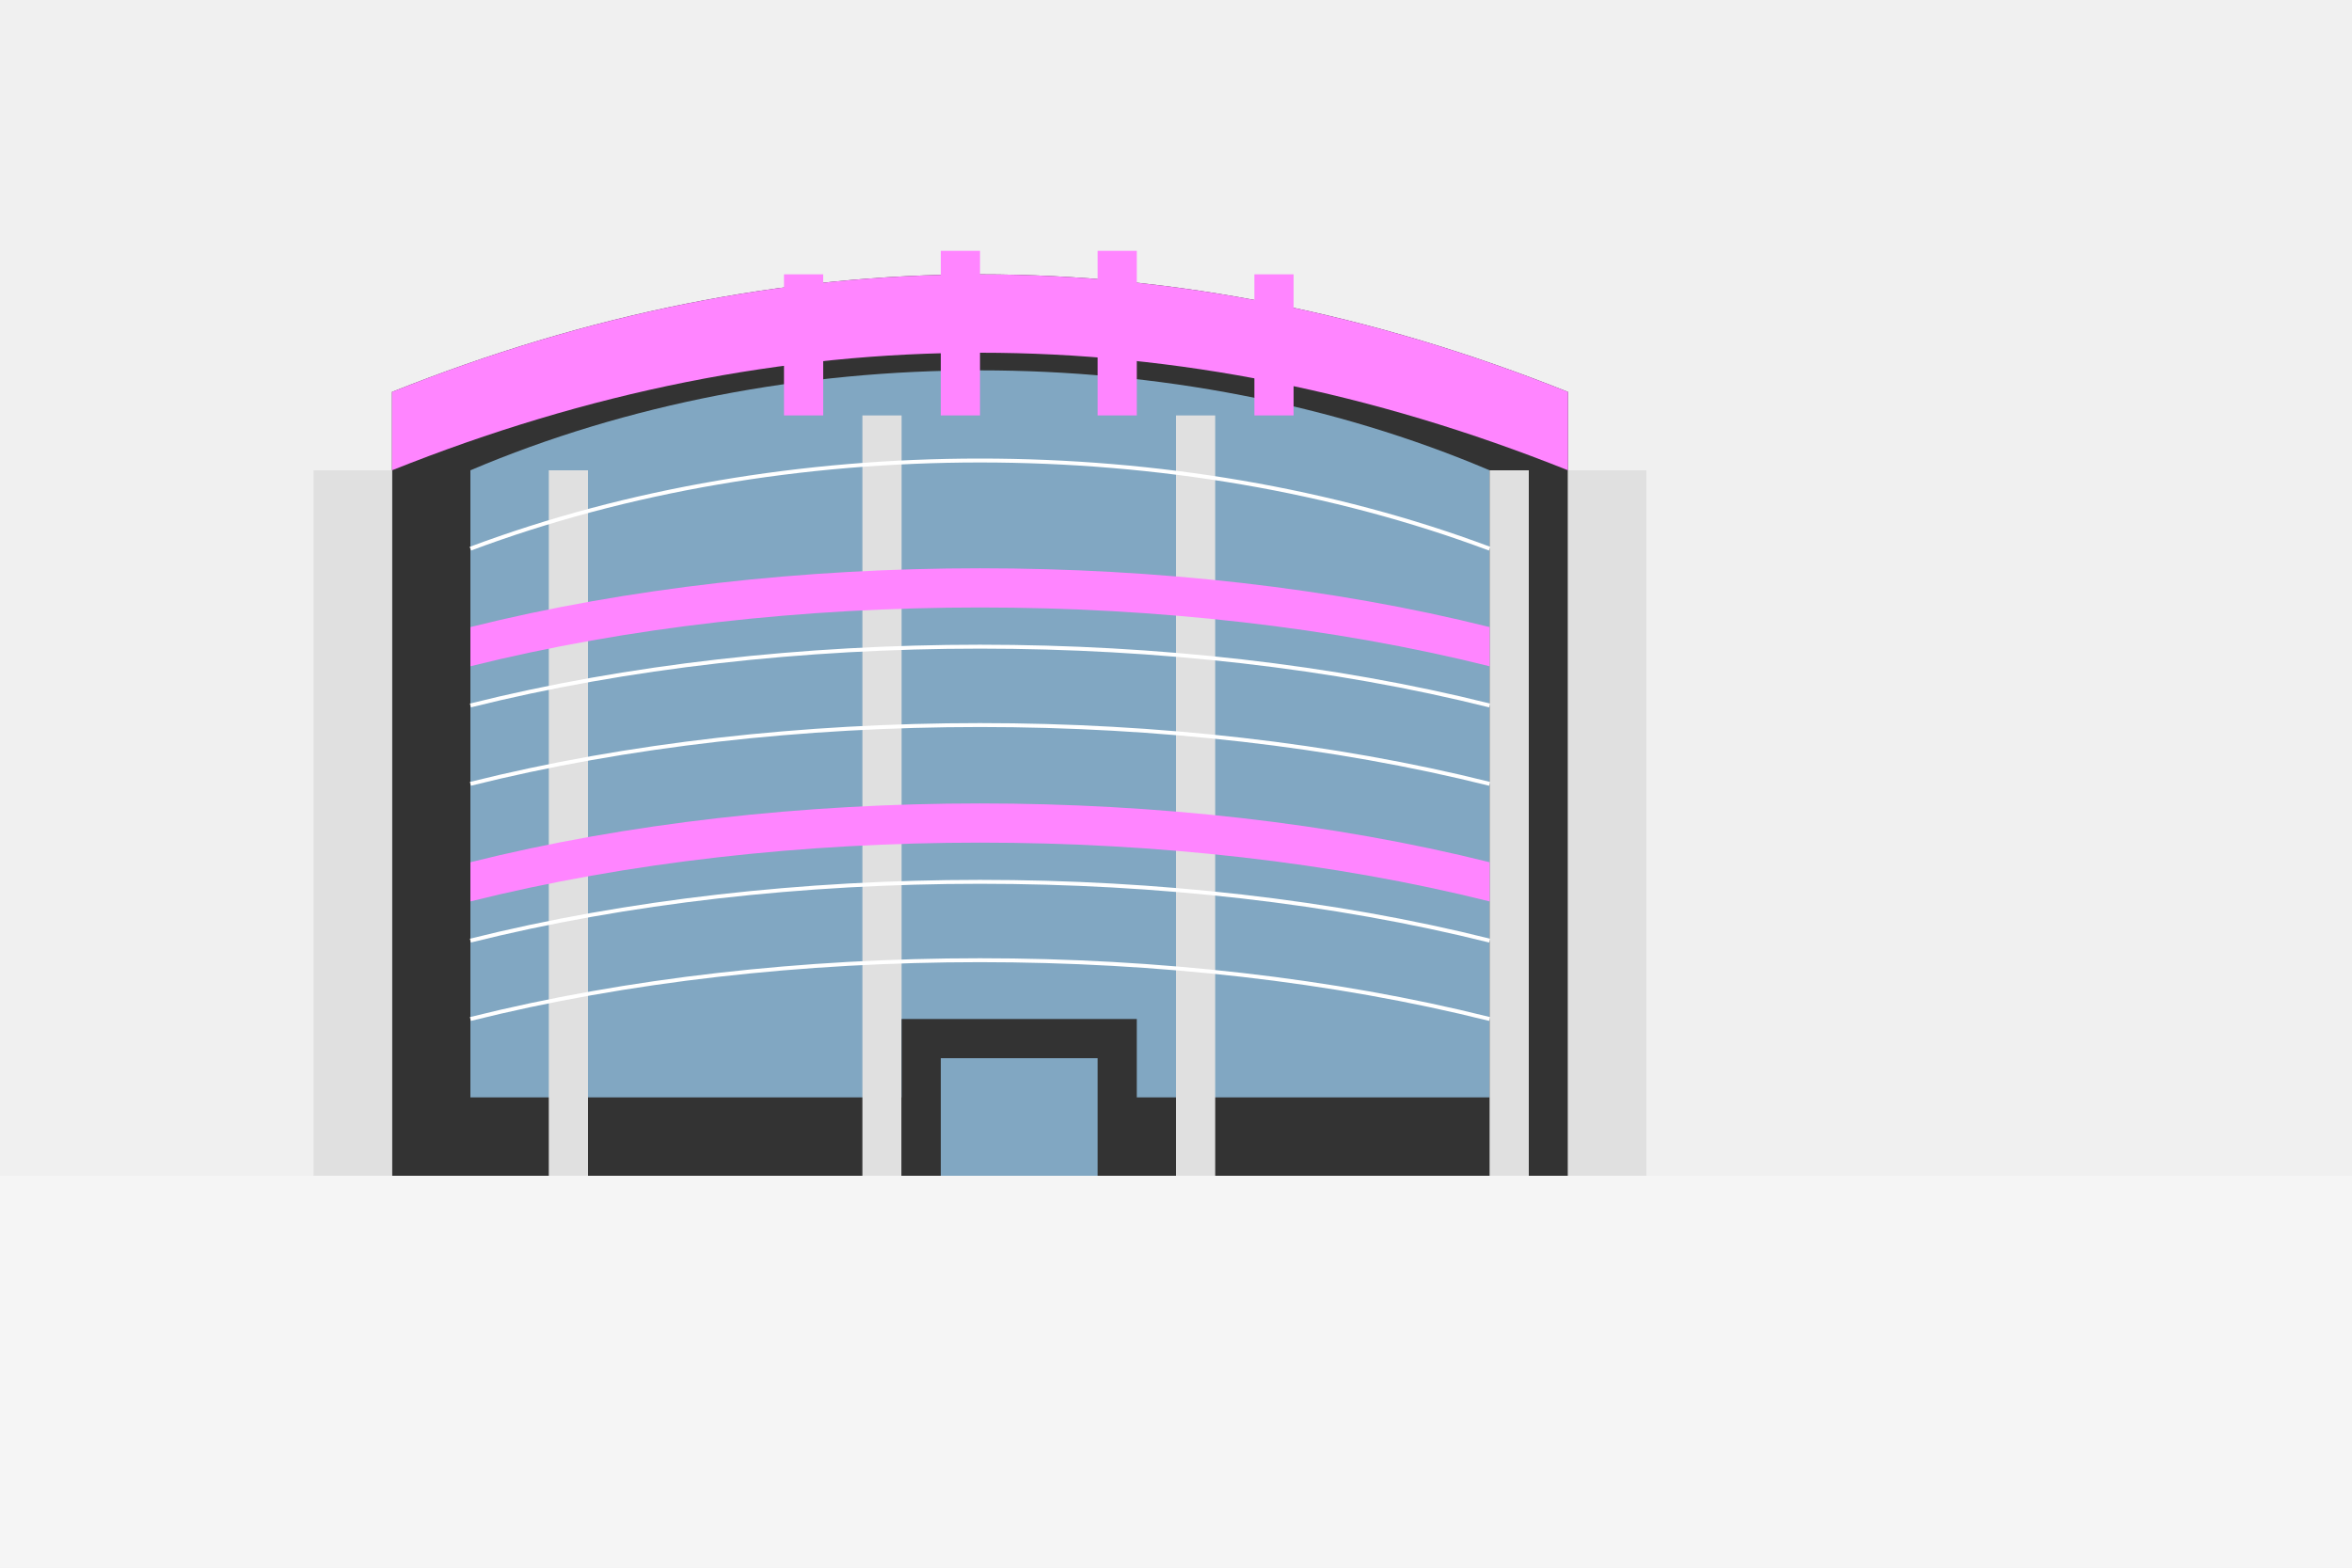
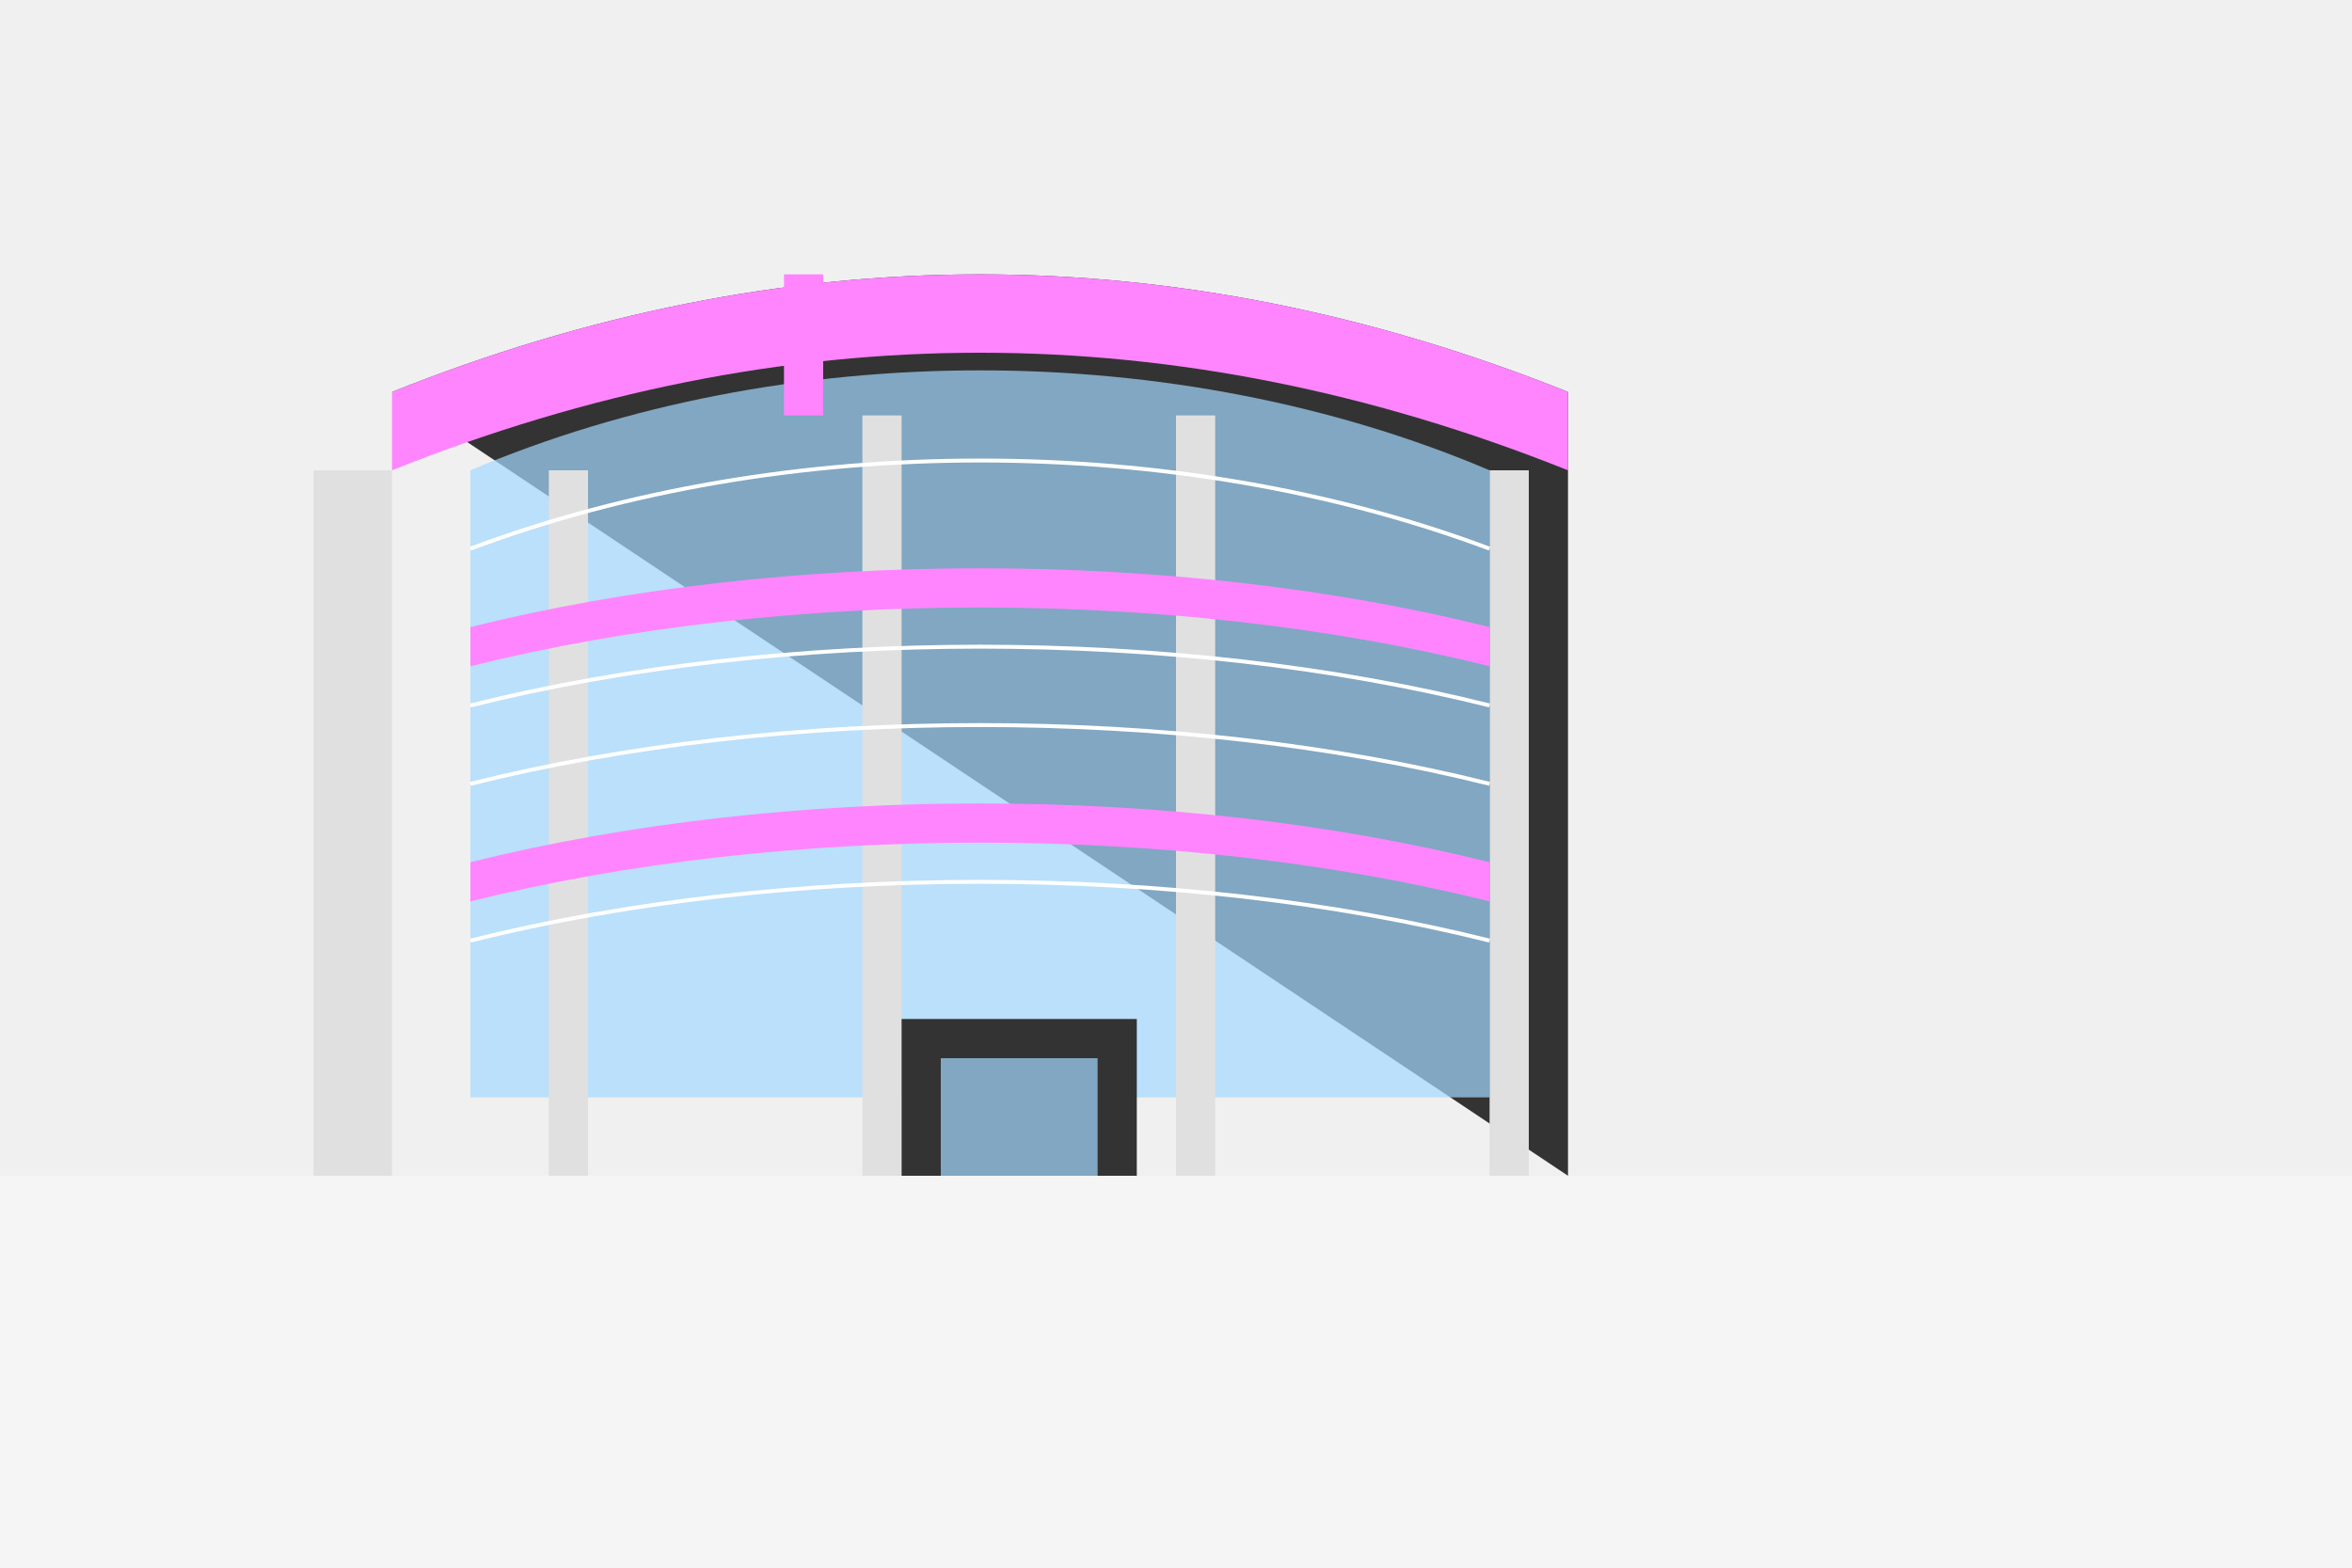
<svg xmlns="http://www.w3.org/2000/svg" width="300" height="200" viewBox="0 0 300 200">
  <style>
    .building {
      fill: #333;
    }
    .accent {
      fill: #ff85ff;
    }
    .glass {
      fill: #a3d9ff;
      opacity: 0.7;
    }
    .ground {
      fill: #f5f5f5;
    }
    .detail {
      fill: none;
      stroke: #ffffff;
      stroke-width: 0.5;
    }
    .concrete {
      fill: #e0e0e0;
    }
  </style>
  <rect width="300" height="200" fill="#f0f0f0" />
  <rect class="ground" x="0" y="150" width="300" height="50" />
-   <path class="building" d="M50,50 C100,30 150,30 200,50 L200,150 L50,150 Z" />
+   <path class="building" d="M50,50 C100,30 150,30 200,50 L200,150 Z" />
  <path class="glass" d="M60,60 C100,43 150,43 190,60 L190,140 L60,140 Z" />
  <path class="accent" d="M50,50 C100,30 150,30 200,50 L200,60 C150,40 100,40 50,60 Z" />
  <rect class="concrete" x="70" y="60" width="5" height="90" />
  <rect class="concrete" x="110" y="53" width="5" height="97" />
  <rect class="concrete" x="150" y="53" width="5" height="97" />
  <rect class="concrete" x="190" y="60" width="5" height="90" />
  <path class="accent" d="M60,80 C100,70 150,70 190,80 L190,85 C150,75 100,75 60,85 Z" />
  <path class="accent" d="M60,110 C100,100 150,100 190,110 L190,115 C150,105 100,105 60,115 Z" />
  <rect class="building" x="115" y="130" width="30" height="20" />
  <rect class="glass" x="120" y="135" width="20" height="15" />
  <path class="detail" d="M60,70 C100,55 150,55 190,70" />
  <path class="detail" d="M60,90 C100,80 150,80 190,90" />
  <path class="detail" d="M60,100 C100,90 150,90 190,100" />
  <path class="detail" d="M60,120 C100,110 150,110 190,120" />
-   <path class="detail" d="M60,130 C100,120 150,120 190,130" />
  <rect class="concrete" x="40" y="60" width="10" height="90" />
-   <rect class="concrete" x="200" y="60" width="10" height="90" />
  <rect class="accent" x="100" y="35" width="5" height="18" />
-   <rect class="accent" x="120" y="32" width="5" height="21" />
-   <rect class="accent" x="140" y="32" width="5" height="21" />
-   <rect class="accent" x="160" y="35" width="5" height="18" />
</svg>